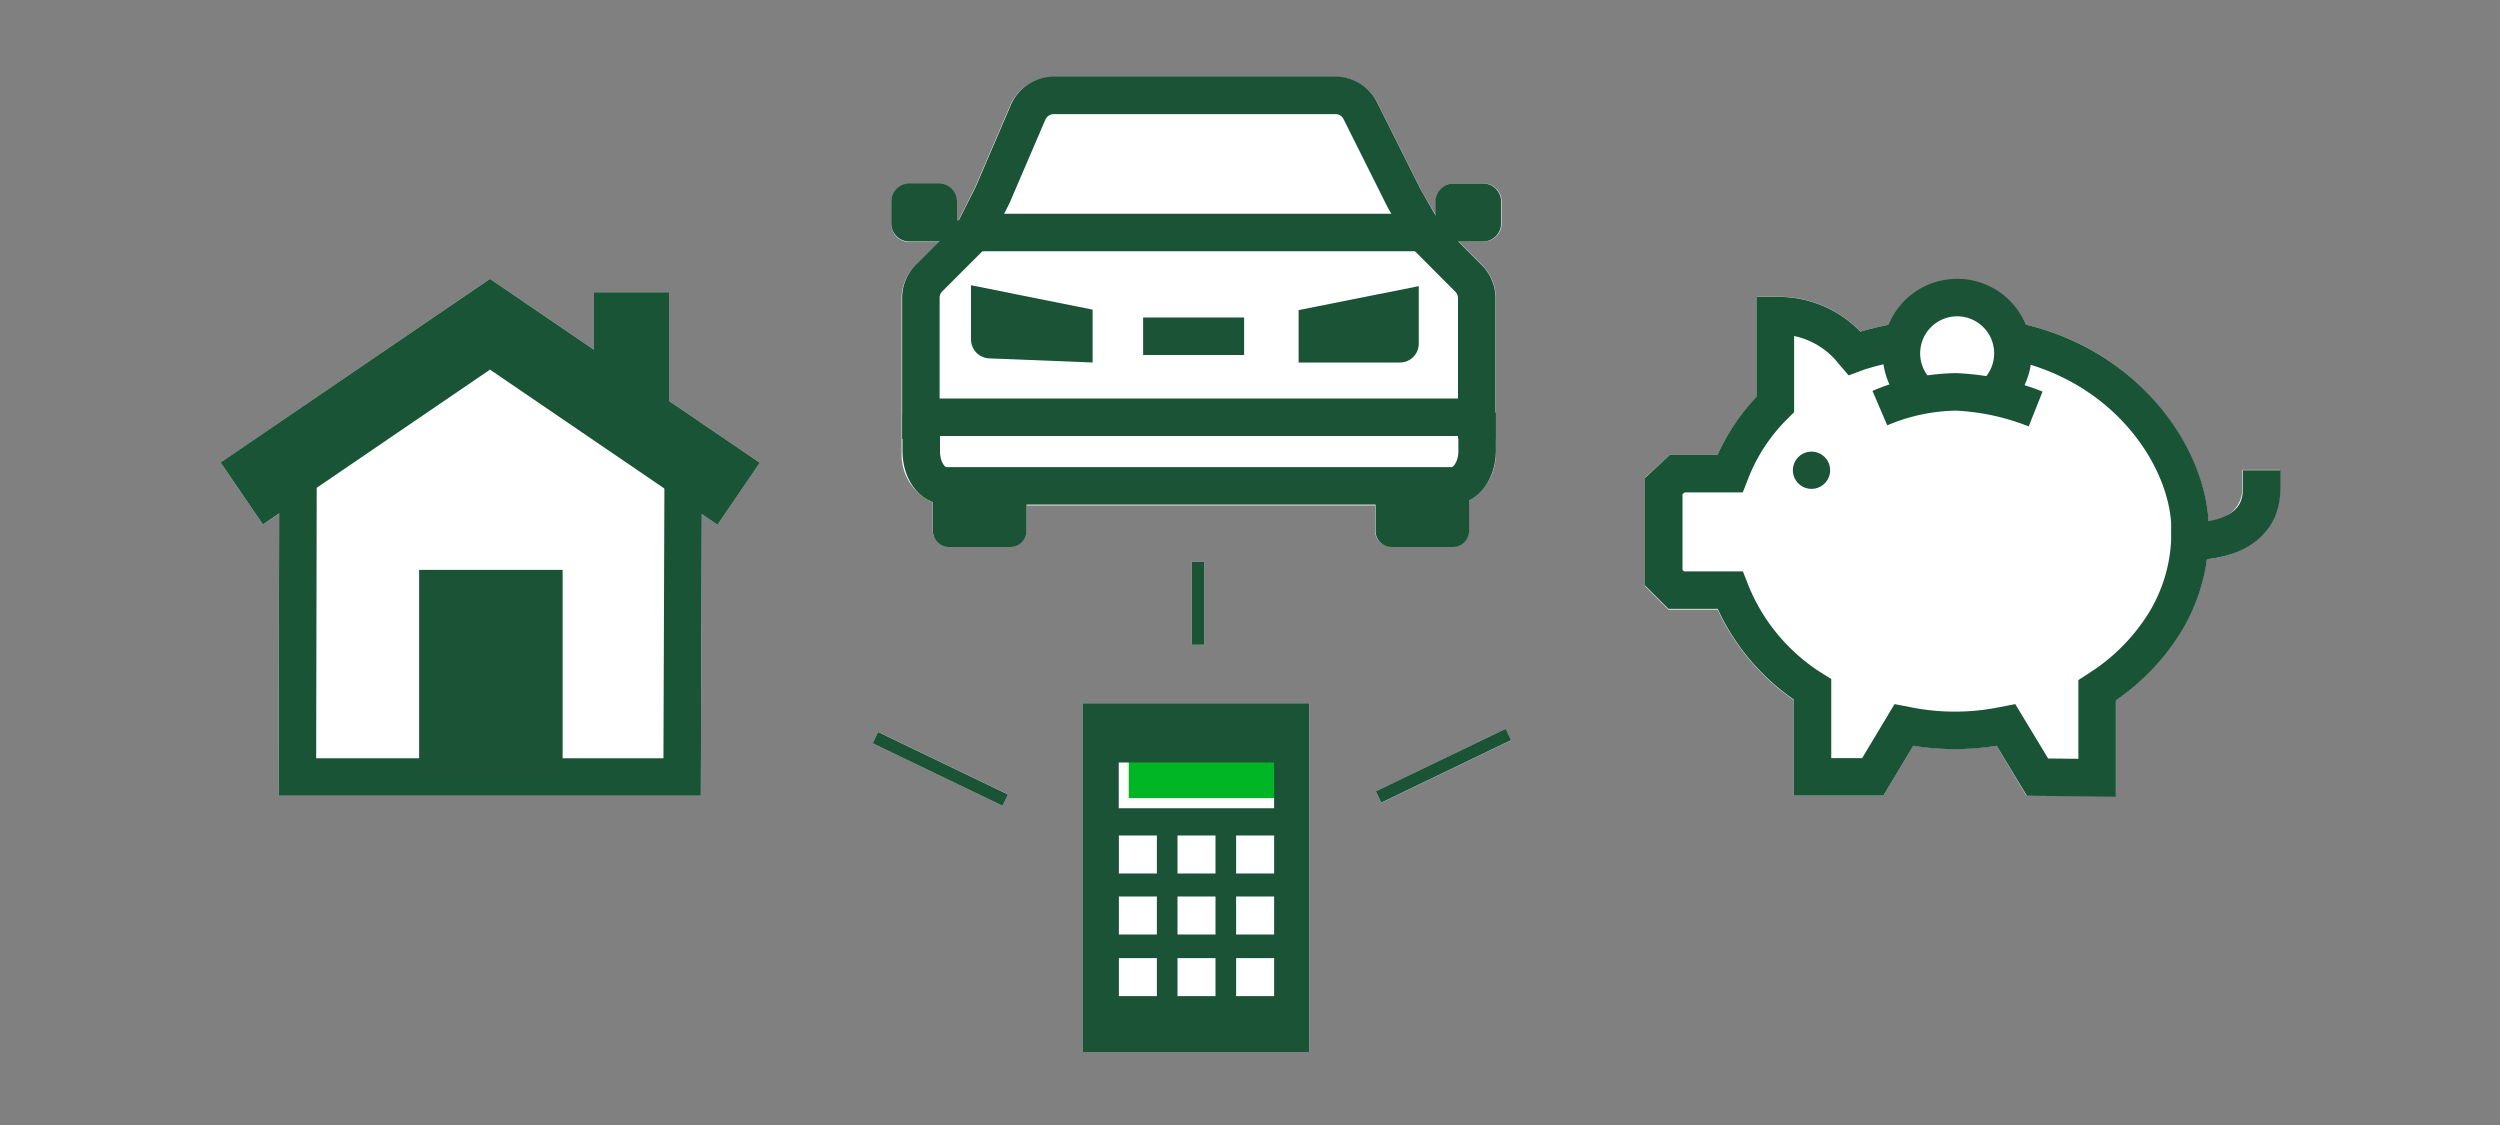
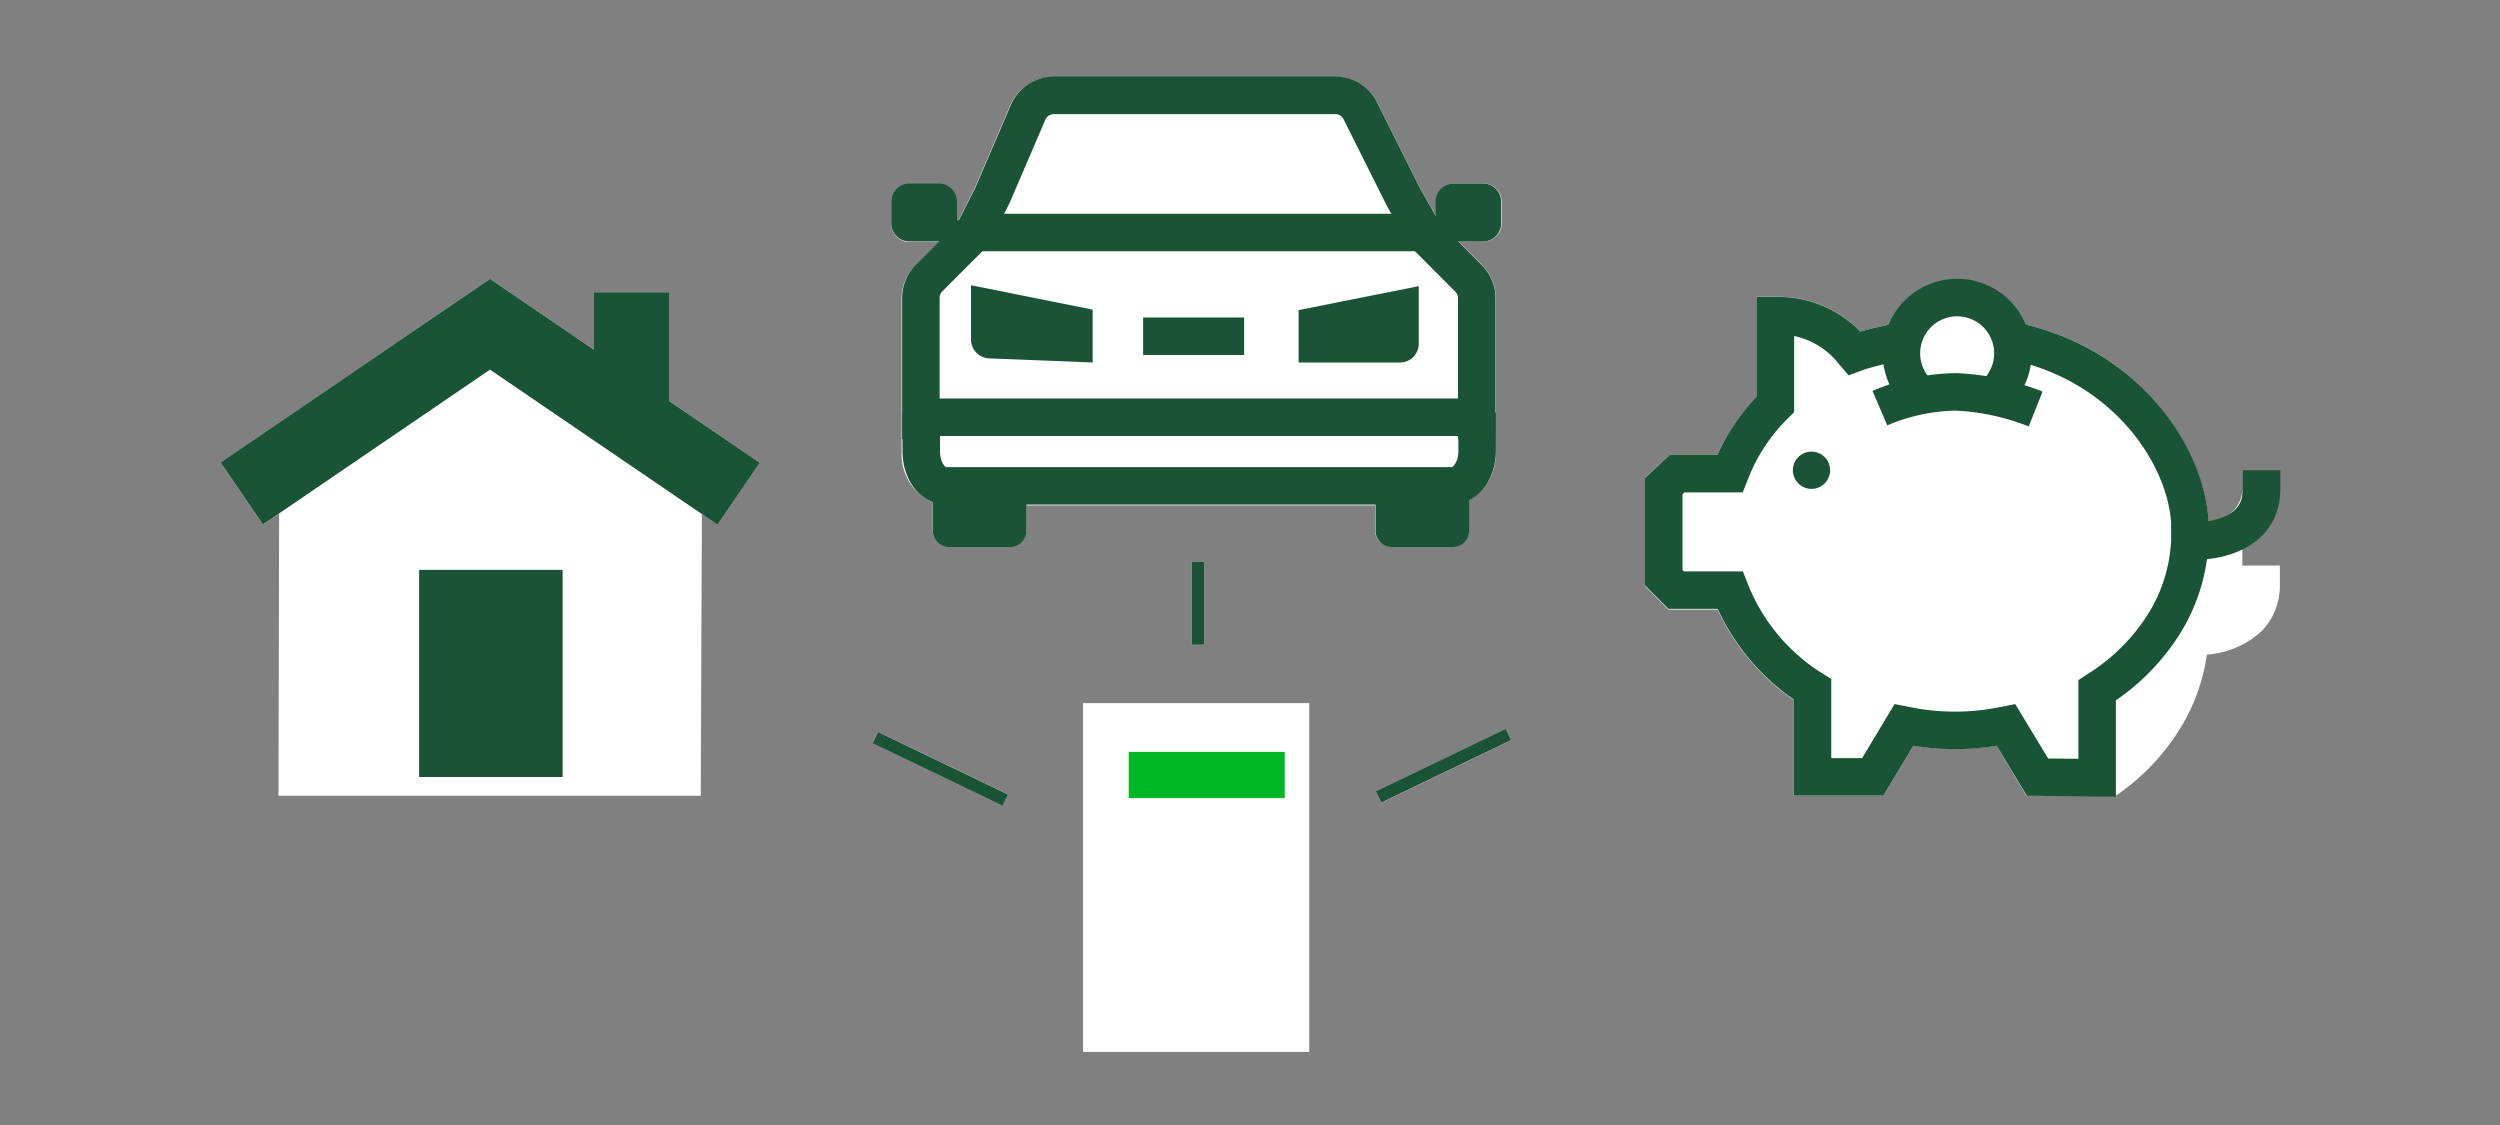
<svg xmlns="http://www.w3.org/2000/svg" viewBox="0 0 200 90">
  <rect x="0" y="0" width="200" height="90" fill="#808080" stroke="none" />
  <title>personalCashFlowCalculator</title>
  <g id="FLT_ART_WORKS" data-name="FLT ART WORKS">
    <rect x="86.64" y="56.25" width="18.1" height="27.9" style="fill:#fff" />
    <rect x="95.35" y="44.95" width="1" height="6.63" style="fill:#fff" />
    <rect x="109.71" y="60.76" width="11.52" height="1" transform="translate(-15.14 56.17) rotate(-25.71)" style="fill:#fff" />
    <rect x="74.73" y="55.75" width="1" height="11.52" transform="translate(-12.83 102.6) rotate(-64.29)" style="fill:#fff" />
    <polygon points="53.52 23.38 47.52 23.38 47.52 27.98 39.2 22.31 17.66 37.01 21.03 41.96 22.33 41.08 22.28 63.66 56.06 63.66 56.15 41.12 57.4 41.97 60.77 37.02 53.52 32.07 53.52 23.38" style="fill:#fff" />
-     <path d="M179.39,39.11c0,.41-.15,2.28-2.71,2.61h0c-.33-5.61-5.17-13.49-14.61-15.74a6,6,0,0,0-11,0c-.94.2-1.72.4-2.23.55l-.1-.1a9.11,9.11,0,0,0-6.48-2.69h-1.72v8a17,17,0,0,0-3.14,4.65H133.6l-2,1.82v8.67l1.88,1.89h3.93A18.05,18.05,0,0,0,143.5,56v7.65h7.17l2.39-4a21.25,21.25,0,0,0,6.66,0l2.39,4h7.17V56a18,18,0,0,0,5.17-5.43,15.31,15.31,0,0,0,2.1-5.85,7.25,7.25,0,0,0,4.36-1.86,5.19,5.19,0,0,0,1.48-3.77v-1.5h-3Z" style="fill:#fff" />
+     <path d="M179.39,39.11c0,.41-.15,2.28-2.71,2.61h0c-.33-5.61-5.17-13.49-14.61-15.74a6,6,0,0,0-11,0c-.94.2-1.72.4-2.23.55l-.1-.1a9.11,9.11,0,0,0-6.48-2.69h-1.72v8a17,17,0,0,0-3.14,4.65H133.6l-2,1.82v8.67l1.88,1.89h3.93A18.05,18.05,0,0,0,143.5,56v7.65h7.17l2.39-4a21.25,21.25,0,0,0,6.66,0l2.39,4h7.17a18,18,0,0,0,5.17-5.43,15.31,15.31,0,0,0,2.1-5.85,7.25,7.25,0,0,0,4.36-1.86,5.19,5.19,0,0,0,1.48-3.77v-1.5h-3Z" style="fill:#fff" />
    <path d="M111.33,43.72h4.9a1.3,1.3,0,0,0,1.29-1.3V40.05a4.31,4.31,0,0,0,2.14-3.92V33h0V23.85a3.76,3.76,0,0,0-1.09-2.64l-1.89-1.89h2a1.45,1.45,0,0,0,1.45-1.45V16.12a1.45,1.45,0,0,0-1.45-1.44h-2.36a1.45,1.45,0,0,0-1.45,1.44v1.12l-1.17-2-3.5-7a3.67,3.67,0,0,0-3.32-2.07H84.25a3.74,3.74,0,0,0-3.43,2.26L78,15l-1.34,2.66h-.13v-1.5a1.44,1.44,0,0,0-1.44-1.44H72.75a1.45,1.45,0,0,0-1.45,1.44v1.75a1.45,1.45,0,0,0,1.45,1.45h2.36l-1.89,1.89a3.67,3.67,0,0,0-1.09,2.64v11.3h0v1a4.19,4.19,0,0,0,2.49,4v2.24a1.3,1.3,0,0,0,1.3,1.3h4.89a1.3,1.3,0,0,0,1.3-1.3v-2H110v2A1.3,1.3,0,0,0,111.33,43.72Z" style="fill:#fff" />
    <rect x="90.3" y="60.15" width="12.48" height="3.7" style="fill:#00b624" />
-     <path d="M86.64,56.26v27.9h18.1V56.26Zm15.29,8.4H89.5V61h12.43Z" style="fill:#1a5336" />
    <rect x="89.51" y="66.84" width="3.04" height="3.04" style="fill:#fff" />
    <rect x="94.2" y="66.84" width="3.04" height="3.04" style="fill:#fff" />
    <rect x="98.89" y="66.84" width="3.04" height="3.04" style="fill:#fff" />
    <rect x="89.51" y="71.72" width="3.04" height="3.04" style="fill:#fff" />
    <rect x="94.2" y="71.72" width="3.04" height="3.04" style="fill:#fff" />
    <rect x="98.89" y="71.72" width="3.04" height="3.04" style="fill:#fff" />
    <rect x="89.51" y="76.65" width="3.04" height="3.04" style="fill:#fff" />
    <rect x="94.2" y="76.65" width="3.04" height="3.04" style="fill:#fff" />
    <rect x="98.89" y="76.65" width="3.04" height="3.04" style="fill:#fff" />
    <line x1="95.85" y1="51.58" x2="95.85" y2="44.95" style="fill:none;stroke:#1a5336;stroke-miterlimit:10" />
    <line x1="110.28" y1="63.76" x2="120.67" y2="58.76" style="fill:none;stroke:#1a5336;stroke-miterlimit:10" />
    <line x1="70.03" y1="59.01" x2="80.42" y2="64.01" style="fill:none;stroke:#1a5336;stroke-miterlimit:10" />
    <polyline points="19.34 39.48 39.2 25.94 59.09 39.5" style="fill:none;stroke:#1a5436;stroke-miterlimit:10;stroke-width:6px" />
-     <polyline points="23.84 37.65 23.79 62.16 54.57 62.16 54.66 36.88" style="fill:none;stroke:#1a5436;stroke-miterlimit:10;stroke-width:3px" />
    <line x1="50.52" y1="23.38" x2="50.52" y2="33.25" style="fill:none;stroke:#1a5436;stroke-miterlimit:10;stroke-width:6px" />
    <rect x="33.53" y="45.59" width="11.48" height="16.57" style="fill:#1a5336" />
    <circle cx="144.92" cy="37.62" r="1.49" style="fill:#1a5336" />
    <path d="M163,62.17,160.48,58l-.36.07a19.45,19.45,0,0,1-7.45,0l-.36-.07-2.49,4.15H145v-7l-.24-.15a16.42,16.42,0,0,1-6.22-7.46l-.13-.33H134.1l-1-1V38.89l1.08-1h4.22l.13-.33a15.25,15.25,0,0,1,3.35-5.06l.15-.15V25.25h.23a7.63,7.63,0,0,1,5.42,2.25h0a4.84,4.84,0,0,1,.43.48l.24.28.35-.13a30,30,0,0,1,7.92-1.29c11.7,0,18.19,8.6,18.57,14.95v1.47a13.73,13.73,0,0,1-2,6.54A16.71,16.71,0,0,1,168,55.07l-.23.15v7Z" style="fill:none;stroke:#1a5436;stroke-miterlimit:10;stroke-width:3px" />
    <path d="M153.47,31.47a4.46,4.46,0,1,1,5.95.23" style="fill:#fff" />
    <path d="M153.47,31.47a4.46,4.46,0,1,1,5.95.23" style="fill:none;stroke:#1a5336;stroke-miterlimit:10;stroke-width:3px" />
    <path d="M175.93,43.27s5,0,5-4.15" style="fill:none;stroke:#1a5336;stroke-linecap:square;stroke-miterlimit:10;stroke-width:3px" />
    <path d="M150.39,32.65a16.09,16.09,0,0,1,6.1-1.3,19.63,19.63,0,0,1,6.36,1.37" style="fill:none;stroke:#1a5436;stroke-miterlimit:10;stroke-width:3px" />
    <path d="M118.14,35.1V23.85a2.24,2.24,0,0,0-.66-1.58L114,18.78l-1.67-2.91-3.5-7a2.2,2.2,0,0,0-2-1.24H84.25a2.25,2.25,0,0,0-2,1.35l-2.85,6.64-1.59,3.14-3.49,3.49a2.23,2.23,0,0,0-.65,1.58v11.3" style="fill:none;stroke:#1a5336;stroke-miterlimit:10;stroke-width:3px" />
    <path d="M113.72,19.32h4.93a1.45,1.45,0,0,0,1.44-1.45V16.13a1.45,1.45,0,0,0-1.44-1.45h-2.36a1.45,1.45,0,0,0-1.45,1.45v1.49h-1.12" style="fill:#1a5336" />
    <path d="M77.68,19.32H72.75a1.45,1.45,0,0,1-1.45-1.45V16.13a1.45,1.45,0,0,1,1.45-1.45h2.36a1.45,1.45,0,0,1,1.45,1.45v1.49h1.12" style="fill:#1a5336" />
    <path d="M87.41,24.77V29l-8.27-.33a1.52,1.52,0,0,1-1.46-1.52V22.82Z" style="fill:#1a5336" />
    <path d="M103.89,24.81V29H112a1.5,1.5,0,0,0,1.5-1.5V22.89Z" style="fill:#1a5336" />
    <path d="M82.12,39v3.46a1.3,1.3,0,0,1-1.29,1.3h-4.9a1.3,1.3,0,0,1-1.3-1.3V39" style="fill:#1a5336" />
    <path d="M117.53,39v3.46a1.3,1.3,0,0,1-1.3,1.3h-4.9a1.3,1.3,0,0,1-1.29-1.3V39" style="fill:#1a5336" />
    <path d="M118.17,33v3.11c0,1.52-.92,2.76-2,2.76H75.7c-1.14,0-2-1.24-2-2.76v-3" style="fill:none;stroke:#1a5336;stroke-miterlimit:10;stroke-width:3px" />
    <line x1="113.72" y1="18.6" x2="77.68" y2="18.6" style="fill:none;stroke:#1a5336;stroke-miterlimit:10;stroke-width:3px" />
    <line x1="91.45" y1="26.9" x2="99.53" y2="26.9" style="fill:none;stroke:#1a5336;stroke-miterlimit:10;stroke-width:3px" />
    <line x1="74.63" y1="33.38" x2="116.9" y2="33.38" style="fill:none;stroke:#1a5336;stroke-miterlimit:10;stroke-width:3px" />
  </g>
</svg>